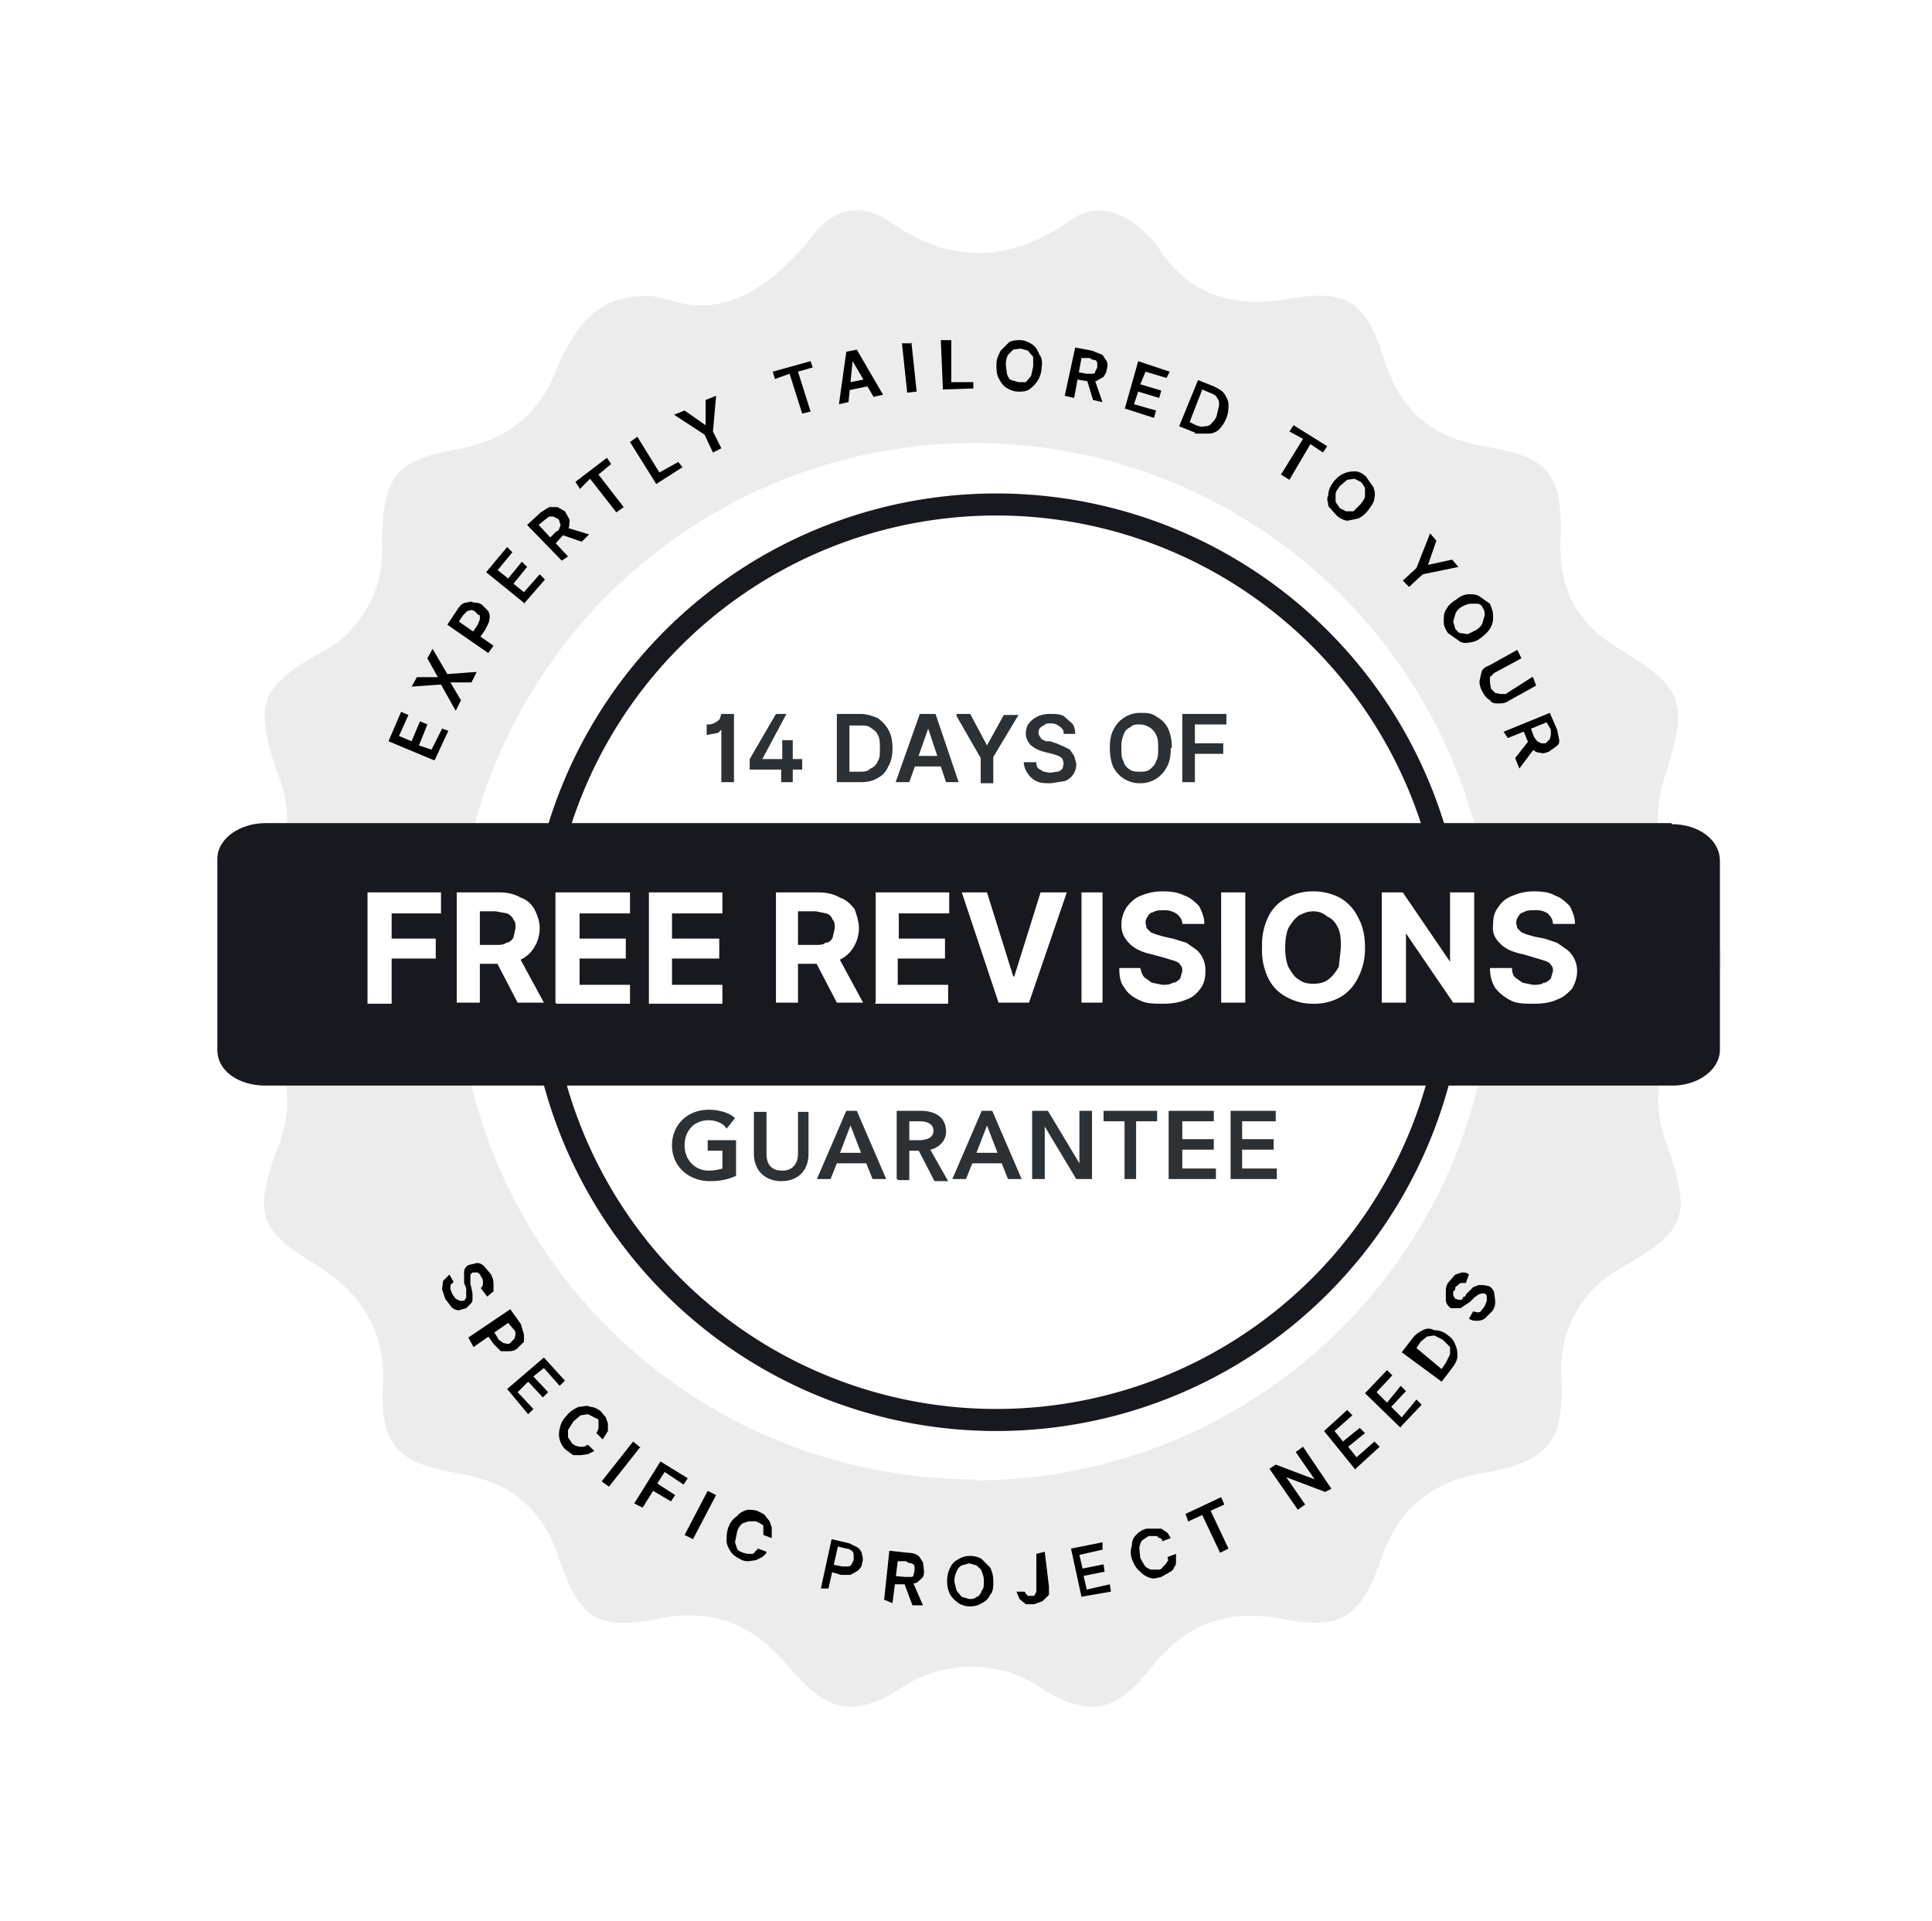
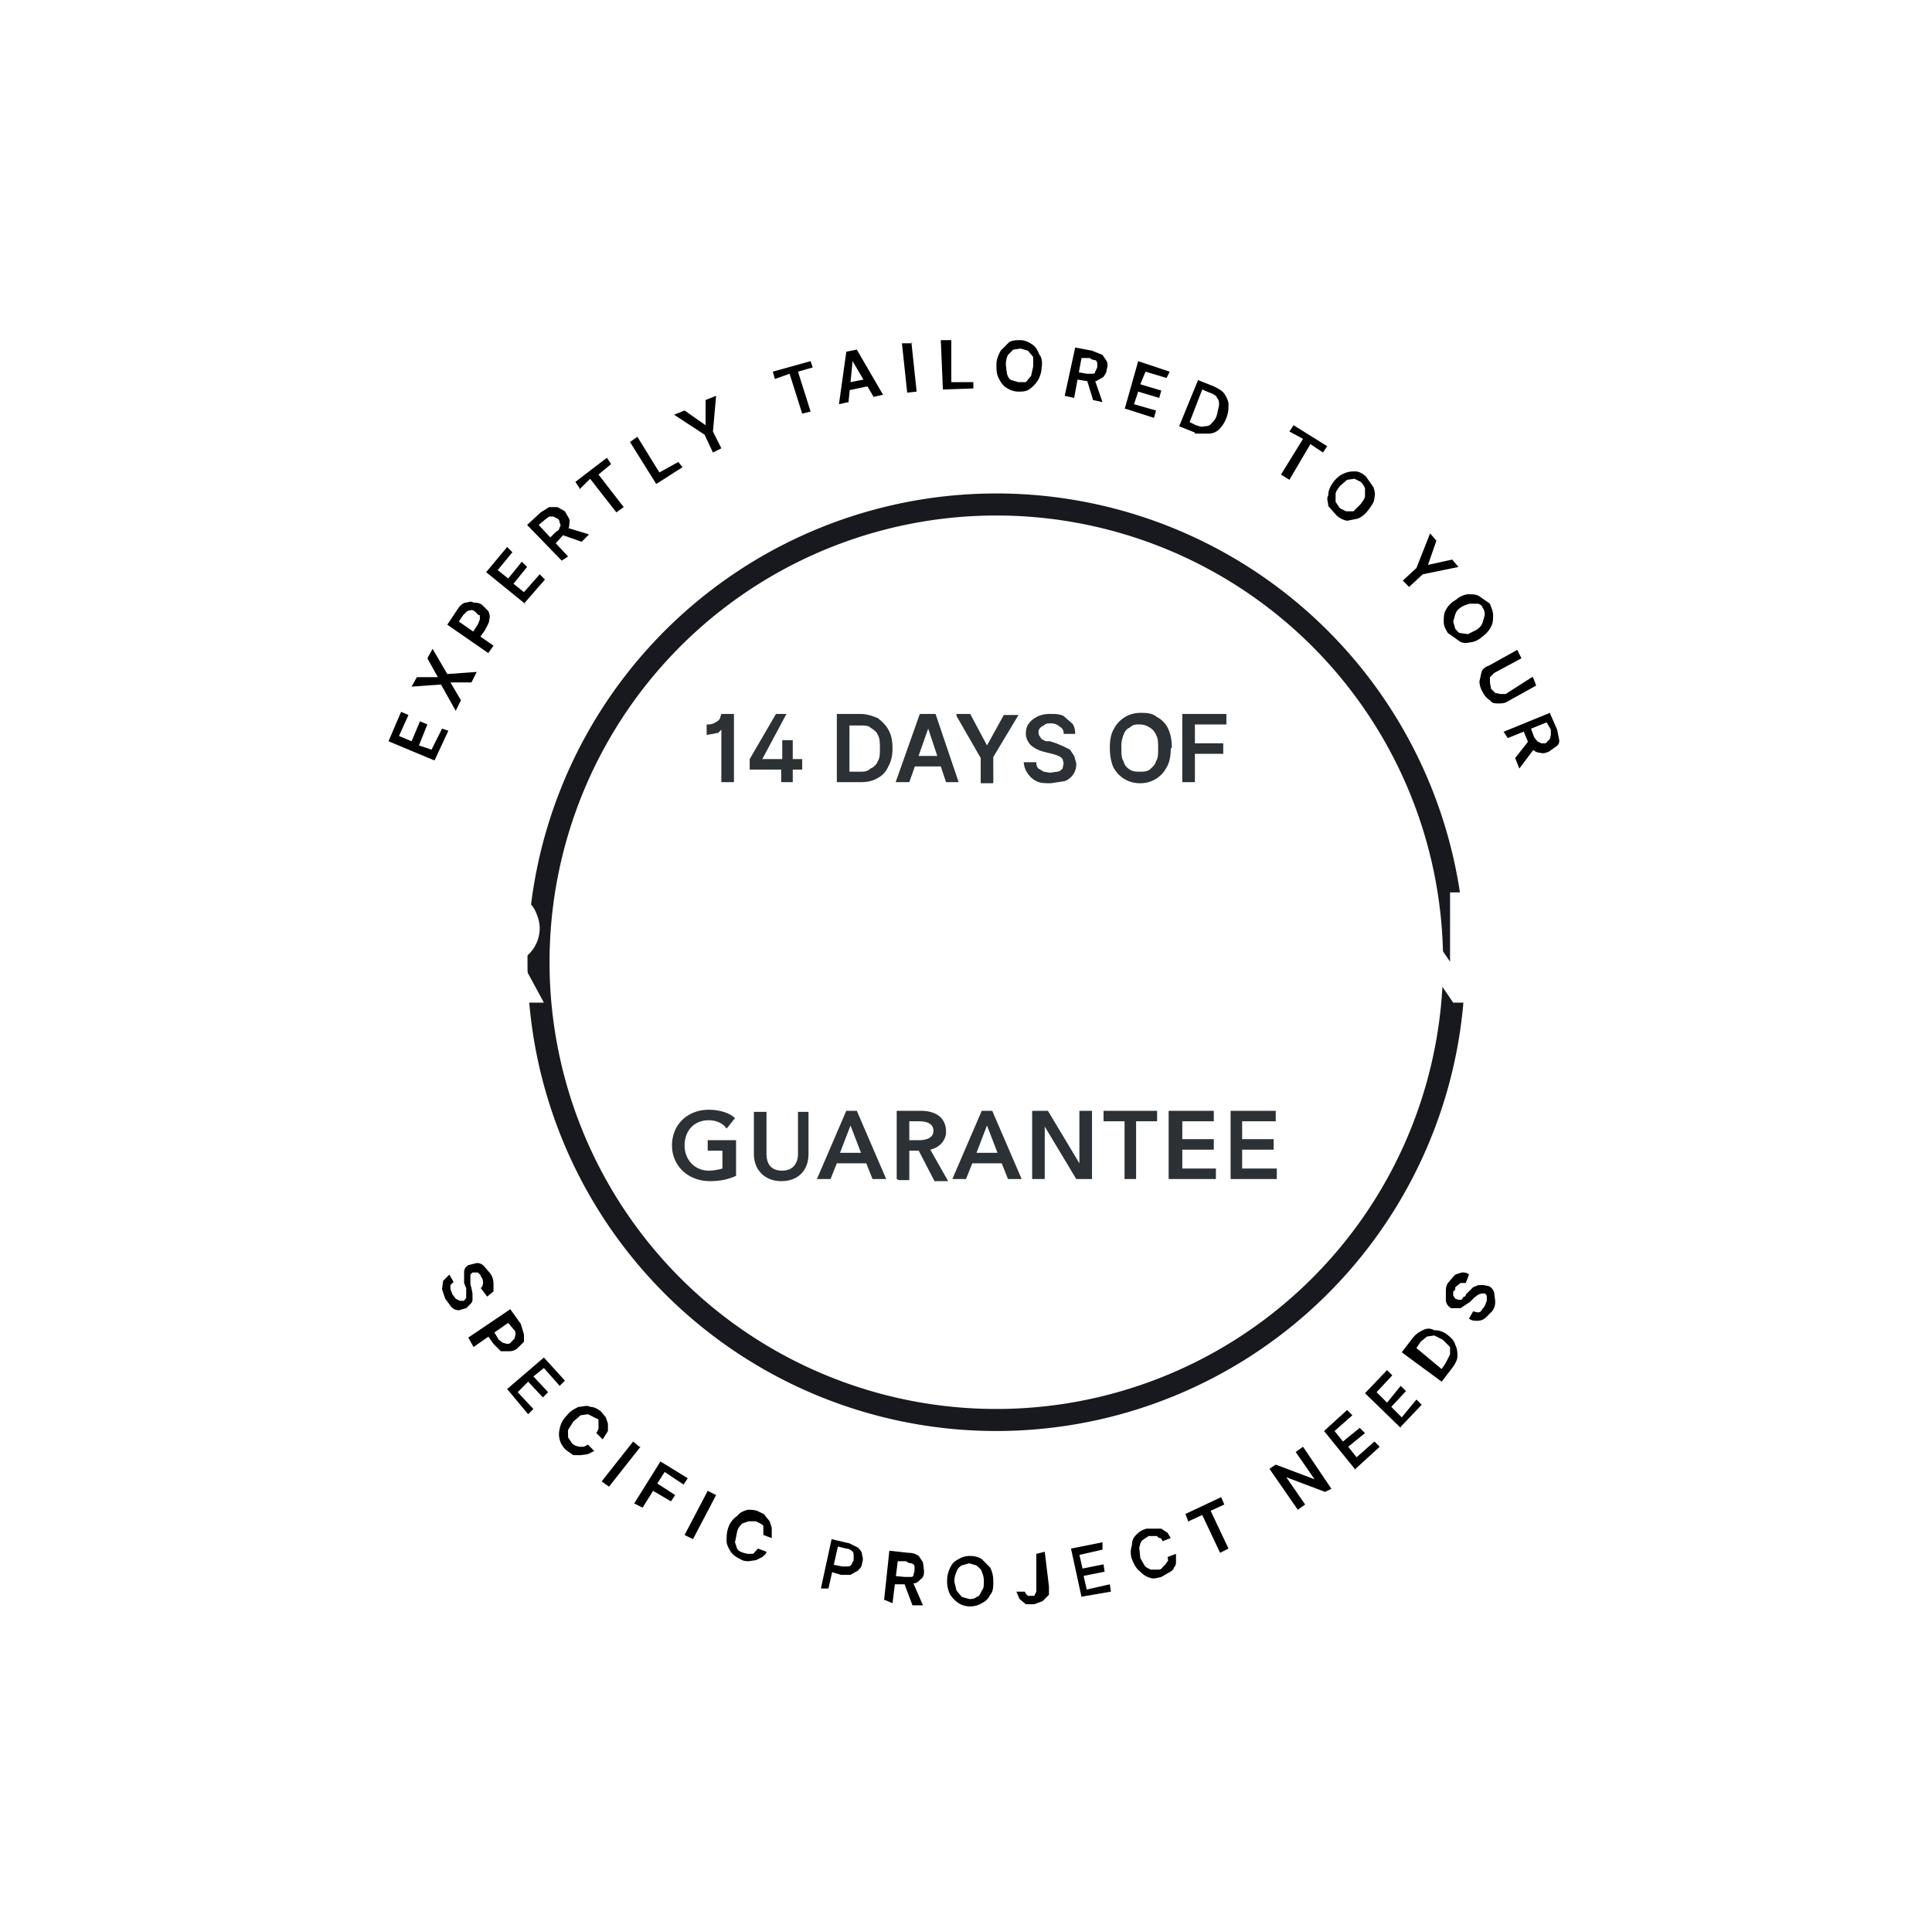
<svg xmlns="http://www.w3.org/2000/svg" width="184" height="183" fill="none">
  <g filter="url(#a)">
-     <path fill="#ECECEC" d="m62.1 24.2 1.5.3c5.3 2 10.1-1.3 14.1-6.4 2-2.4 4.5-2.7 7-1 5.7 4 11.3 4 17.1 0 2.6-2 5.3-.9 7.4 1.2.5.5 1.1 1.1 1.3 1.6 3 4.3 7 5.4 12 4.6 5.7-1 7.6 0 9.4 6 1.6 4.7 4.5 7.1 9.3 8 6.4 1 7.7 2.6 7.4 9.3 0 4.6 1.6 7.5 5.6 10 6.1 3.7 6.6 5 4.5 11.7-1.6 4.6-.8 8 2.1 11.8 4.2 5.1 4.2 7 0 12.1-2.9 3.8-3.7 7.2-2 11.8 2.3 6.7 1.8 8-4.3 11.5a11 11 0 0 0-5.8 10.5c.3 6.2-1.3 8-7.4 9.1-5 .8-8.2 3.5-9.8 8.3-1.9 5.4-3.7 6.7-9.3 5.6-5.6-1-9.3.5-12.7 4.8-3.2 4-5.6 4.6-10 2a12 12 0 0 0-14 0c-4.3 2.6-6.7 2-10.2-2-3.4-4.3-7.4-5.9-12.7-4.8-5.6 1.1-7.4 0-9.3-5.6-1.6-5-4.8-7.5-9.8-8.3-5.8-1-7.4-2.7-7-8.9 0-5-2.2-8.3-6.5-11-5.3-3.2-5.8-4.8-3.7-10.7 2-4.8 1.1-8.6-2-12.6-4-4.8-4-6.7 0-11.5 3.1-3.8 4-7.5 2-12.3-2-6.2-1.6-7.8 4-11a11 11 0 0 0 6.1-10.5c0-6.4 1.3-8 7.1-9 5-.9 8.2-3.6 9.8-8.4 1.8-3.5 3.6-6.4 8.8-6.2Z" />
    <path fill="#fff" d="M92.8 137a49.3 49.3 0 1 0 0-98.8 49.3 49.3 0 0 0 0 98.7Z" />
    <path stroke="#18191F" stroke-width="2.1" d="M92.8 131.2a43.6 43.6 0 1 0 0-87.1 43.6 43.6 0 0 0 0 87.1Z" />
    <path fill="#2B3135" d="M69.9 64v6.5h-1.2v-5l-.3.3-.5.1-.6.1v-1a1.4 1.4 0 0 0 1-.3c.2-.1.3-.3.3-.4l.1-.3H70Zm1.5 5.3v-1l2.5-4.3h1l-2.3 4.3h3.8v1h-5Zm3 1.2V69l.1-.4v-2.1h1v4h-1Zm7.5 0h-2.2V64h2.2c.7 0 1.2.2 1.7.4.4.3.8.7 1 1.1.3.5.4 1.1.4 1.8 0 .6-.1 1.2-.4 1.7-.2.5-.6.9-1 1.1-.5.3-1 .4-1.7.4Zm-1-1h1c.4 0 .7 0 1-.3.3-.1.6-.4.7-.7.2-.3.2-.7.2-1.2s0-1-.2-1.3c-.1-.3-.4-.5-.7-.7-.2-.2-.6-.2-1-.2h-1v4.4Zm5.7 1h-1.3l2.3-6.5h1.5l2.2 6.5h-1.2l-1.7-5.1-1.8 5.1Zm0-2.5H90v1h-3.4v-1Zm4.5-4h1.3L94 67l1.6-2.9H97l-2.4 4v2.5h-1.2v-2.4l-2.3-4Zm10.2 1.8c0-.3-.2-.5-.4-.6-.2-.2-.5-.3-.8-.3-.3 0-.5 0-.7.2a1 1 0 0 0-.4.3.7.7 0 0 0 0 .7l.2.3.4.2h.4l.6.2.7.3.6.3.4.6.2.7a1.7 1.7 0 0 1-1.1 1.7l-1.3.2c-.6 0-1 0-1.4-.2a2 2 0 0 1-.8-.7 2 2 0 0 1-.4-1.1h1.2c0 .2 0 .4.2.6l.5.3.6.1.7-.1c.2 0 .4-.2.5-.3l.1-.5-.1-.4a1 1 0 0 0-.4-.3 4 4 0 0 0-.6-.2l-.8-.2a3 3 0 0 1-1.2-.6c-.3-.3-.5-.7-.5-1.1 0-.4.1-.8.3-1 .2-.3.5-.5.9-.7a3 3 0 0 1 1.2-.2c.4 0 .8 0 1.2.2l.8.7c.2.2.3.6.3 1h-1.1Zm10.2 1.5c0 .7-.1 1.3-.4 1.8a2.8 2.8 0 0 1-2.6 1.5A2.8 2.8 0 0 1 106 69c-.2-.5-.3-1.1-.3-1.8s.1-1.3.4-1.8a2.8 2.8 0 0 1 2.5-1.5c.6 0 1.1 0 1.6.4.4.2.8.6 1 1 .3.6.4 1.2.4 1.9Zm-1.2 0c0-.5 0-1-.2-1.3-.1-.3-.4-.6-.6-.7-.3-.2-.6-.3-1-.3-.3 0-.6 0-.9.3-.3.1-.5.4-.6.7a3 3 0 0 0-.2 1.3c0 .5 0 .9.2 1.2.1.4.3.6.6.8.3.2.6.2 1 .2.3 0 .6 0 .9-.2.2-.2.5-.4.6-.8.2-.3.2-.7.2-1.2Zm2.3 3.2V64h4.2v1h-3v1.8h2.7v1h-2.7v2.7h-1.2Z" />
-     <path fill="#18191F" d="M159.2 74.4H25.3c-2.5 0-4.6 1.5-4.6 3.4V96c0 2 2 3.4 4.6 3.4h134c2.4 0 4.5-1.5 4.5-3.4V78c0-2-2-3.5-4.6-3.5Z" />
    <path fill="#fff" d="M35 91.5V81h7V83h-4.7v2.4h4.2v1.9h-4.2v4.3H35Zm8.5 0V81h4.1c.8 0 1.5.2 2 .5.6.2 1 .6 1.3 1.1.3.6.5 1.2.5 1.8 0 .7-.2 1.3-.5 1.8a3 3 0 0 1-1.3 1.2c-.5.3-1.2.4-2 .4h-2.8V86h2.4c.4 0 .8 0 1-.2.3 0 .6-.3.7-.5l.2-.9c0-.3 0-.6-.2-.8-.1-.3-.4-.5-.6-.6l-1.1-.2h-1.5v8.7h-2.2Zm5.7-4.8 2.6 4.8h-2.5l-2.5-4.8h2.4Zm3.7 4.8V81H60V83h-4.8v2.4h4.4v1.9h-4.4v2.5H60v1.8h-7Zm8.9 0V81h7V83H64v2.4h4.5v1.9H64v2.5h4.8v1.8h-7Zm12.1 0V81H78c.8 0 1.5.2 2 .5.6.2 1 .6 1.4 1.1.2.6.4 1.2.4 1.8 0 .7-.2 1.3-.5 1.8a3 3 0 0 1-1.3 1.2c-.5.3-1.2.4-2 .4h-2.8V86h2.4c.5 0 .8 0 1-.2.4 0 .6-.3.7-.5l.2-.9c0-.3 0-.6-.2-.8-.1-.3-.3-.5-.6-.6l-1-.2H76v8.7H74Zm5.7-4.8 2.6 4.8h-2.5l-2.5-4.8h2.4Zm3.8 4.8V81h7V83h-4.8v2.4H90v1.9h-4.5v2.5h4.8v1.8h-7ZM94 81l2.5 8h.1l2.5-8h2.5L98 91.5h-2.9L91.6 81h2.5Zm11 0v10.5H103V81h2.2Zm7.6 3c0-.4-.2-.7-.6-1a2 2 0 0 0-1.2-.3c-.4 0-.7 0-1 .2-.2 0-.4.2-.5.4a1 1 0 0 0-.2.6l.1.5.4.4.5.2.7.2.9.2 1.3.4 1 .7a2.6 2.6 0 0 1 .8 2c0 .6-.1 1.2-.5 1.7-.3.4-.7.8-1.3 1-.7.3-1.4.4-2.2.4-.9 0-1.6 0-2.2-.3-.7-.3-1.2-.7-1.5-1.2-.4-.5-.5-1.1-.5-1.9h2c.1.4.2.7.4.9l.7.5 1 .2c.4 0 .7 0 1-.2.3 0 .5-.2.7-.4l.2-.7c0-.2 0-.4-.2-.6-.1-.2-.3-.3-.6-.4l-1-.3-1.1-.3c-.9-.2-1.6-.5-2.1-1s-.8-1-.8-1.8c0-.7.2-1.2.5-1.7.4-.5.8-.9 1.4-1.1a5 5 0 0 1 2-.4c.9 0 1.5.1 2.1.4.6.2 1 .6 1.4 1 .3.6.5 1.1.5 1.7h-2.1Zm6-3v10.5h-2.3V81h2.2Zm11.4 5.3a6 6 0 0 1-.7 2.9c-.4.8-1 1.4-1.7 1.8a5 5 0 0 1-2.5.6 5 5 0 0 1-2.5-.6c-.8-.4-1.4-1-1.8-1.8a6 6 0 0 1-.6-3 6 6 0 0 1 .6-2.9c.4-.8 1-1.4 1.8-1.8a5 5 0 0 1 2.5-.6c.9 0 1.7.2 2.5.6.7.4 1.3 1 1.7 1.8.5.9.7 1.8.7 3Zm-2.3 0c0-.8 0-1.4-.3-2-.2-.4-.5-.8-1-1-.3-.3-.8-.5-1.3-.5-.6 0-1 .2-1.4.4-.4.3-.7.7-1 1.2-.2.5-.3 1.1-.3 1.9 0 .7.1 1.3.3 1.8.3.5.6 1 1 1.2.4.3.8.4 1.4.4.5 0 1-.1 1.4-.4.4-.3.7-.7 1-1.2l.2-1.8Zm12.7-5.3v10.5h-2l-4.5-6.6v6.6h-2.3V81h2l4.5 6.6V81h2.3Zm7.5 3c0-.4-.2-.7-.5-1a2 2 0 0 0-1.3-.3c-.4 0-.7 0-1 .2-.2 0-.4.2-.5.4a1 1 0 0 0-.2.6l.1.5.4.4.5.2.7.2 1 .2 1.2.4 1 .7a2.6 2.6 0 0 1 .9 2c0 .6-.2 1.2-.5 1.7-.4.4-.8.8-1.4 1-.6.3-1.4.4-2.2.4-.9 0-1.6 0-2.2-.3-.6-.3-1.1-.7-1.5-1.2-.3-.5-.5-1.1-.5-1.9h2.1c0 .4.1.7.3.9l.7.5 1 .2c.4 0 .8 0 1-.2.3 0 .5-.2.7-.4l.2-.7c0-.2 0-.4-.2-.6-.1-.2-.3-.3-.6-.4l-1-.3-1-.3c-1-.2-1.7-.5-2.2-1-.5-.5-.8-1-.7-1.8 0-.7.1-1.2.5-1.7.3-.5.8-.9 1.4-1.1a5 5 0 0 1 2-.4c.8 0 1.5.1 2 .4.6.2 1 .6 1.4 1 .3.6.5 1.1.5 1.7H148Z" />
    <path fill="#2B3135" d="M70.1 104.6v3.4c-.7.3-1.4.5-2.5.5-2 0-3.6-1.4-3.6-3.4s1.5-3.4 3.5-3.4c1 0 2 .3 2.5.8l-.8 1c-.3-.5-1-.8-1.7-.8-1.4 0-2.3 1-2.3 2.4s1 2.4 2.3 2.4a5 5 0 0 0 1.3-.2v-1.7h-1.4v-1h2.7ZM77 101.8v4.1c0 1.6-1 2.6-2.6 2.6-1.5 0-2.6-1-2.6-2.6v-4H73v4c0 .8.3 1.6 1.5 1.6 1.1 0 1.5-.8 1.5-1.6v-4h1ZM77.8 108.3l2.8-6.5h1l2.8 6.5h-1.3l-.6-1.5h-2.8l-.6 1.5h-1.3Zm2.2-2.5h2l-1-2.6-1 2.6ZM85.4 108.3v-6.5h2.3c1.2 0 2.4.5 2.4 2 0 .8-.6 1.5-1.5 1.7l1.7 3H89l-1.5-2.9h-.9v2.8h-1Zm1.1-3.7h1c.7 0 1.4-.2 1.4-.9s-.7-.9-1.3-.9h-1v1.8ZM90.7 108.3l2.8-6.5h1l2.8 6.5H96l-.6-1.5h-2.8l-.6 1.5h-1.3Zm2.3-2.5h2l-1-2.6-1 2.6ZM98.3 108.3v-6.5h1.5l3 5v-5h1.2v6.5h-1.5l-3-5v5h-1.2ZM107.1 108.3v-5.5h-2v-1h5.1v1h-2v5.5h-1ZM111.3 108.3v-6.5h4.3v1h-3v1.7h3v1h-3v1.8h3.2v1h-4.5ZM117.2 108.3v-6.5h4.3v1h-3.2v1.7h3v1h-3v1.8h3.3v1h-4.4Z" />
    <path fill="#000" d="M41.3 68.4 37 66.6l1.2-2.8.7.3-.9 2 1.2.5.8-1.9.7.3-.8 2 1.2.4 1-2 .6.2-1.3 2.8ZM39.7 60.5h2l-1-1.8.5-.9 1.4 2.4 2.8-.2-.5 1h-2l1 1.7-.5 1-1.4-2.5-2.8.2.5-.9ZM46.5 58.2l-3.9-2.7 1-1.5c.2-.3.4-.5.7-.6.3 0 .5-.2.8 0 .3 0 .5 0 .8.2l.6.6c.1.2.2.5.1.8 0 .3-.2.6-.4 1l-.7 1-.6-.6.6-.9.2-.5v-.4c-.2 0-.3-.2-.4-.3a.8.8 0 0 0-.4-.2l-.4.1-.4.4-.4.6 3.3 2.3-.5.7ZM50 53.5l-3.7-3 2-2.4.5.5-1.4 1.7 1 .8 1.3-1.6.5.5-1.3 1.6 1 .8 1.5-1.7.5.5-2 2.3ZM53.5 49.4 50.2 46l1.3-1.2.8-.5h.8l.7.4.4.7c.1.2 0 .5 0 .8l-.6.8-.9 1-.5-.6.8-.8c.2 0 .3-.3.3-.4.1 0 .1-.3 0-.4 0 0 0-.3-.2-.4l-.4-.2h-.4l-.4.3-.6.5 2.8 3-.6.4Zm.3-3.2 2.3.7-.7.7-2.3-.8.7-.6ZM55.2 42.5l-.4-.6 3-2.3.4.6-1.2 1 2.4 3.1-.7.5-2.5-3.2-1 1ZM62.5 42.1l-2.5-4 .7-.5 2.1 3.4 1.8-1 .4.5-2.5 1.6ZM64.2 35.5l1-.4 2 1.4v-2.4l1-.4-.3 3.4.8 1.6-.8.4-.8-1.7-2.9-1.9ZM73.8 32.1l-.2-.7 3.6-1 .2.6-1.4.4 1.2 3.8-.8.2-1.2-3.8-1.4.5ZM80.8 34.3l-.9.2.7-5 1-.2 2.5 4.3-.9.2-2-3.4-.4 4Zm-.3-1.8L83 32l.1.7-2.4.5v-.7ZM86.8 28.6l.5 4.7-.9.1-.5-4.7h1ZM89.8 33.1l-.2-4.7h1v4h2.1v.6l-2.9.1ZM99.2 31c0 .5-.2 1-.4 1.3a3 3 0 0 1-.8.8c-.3.2-.7.2-1 .2-.5 0-.9-.2-1.2-.4-.3-.2-.5-.5-.7-.9-.2-.4-.2-.8-.2-1.3s.2-.9.4-1.3l.8-.8c.3-.2.7-.2 1.1-.2.4 0 .8.2 1.1.4.3.2.5.5.7 1 .2.2.3.7.2 1.2Zm-.8 0v-1l-.5-.6-.7-.2-.7.1-.5.5a2 2 0 0 0-.2 1l.1.8c.1.3.2.5.4.6l.7.2h.7l.5-.6.2-.9ZM101.4 33.7l1-4.6 1.6.3 1 .4.4.6c.1.2.1.5 0 .8 0 .3-.2.5-.3.7l-.7.4h-.9l-1.2-.2.1-.7 1.1.2h.5c.1 0 .3 0 .3-.2l.2-.4v-.4s0-.2-.2-.3c0 0-.3 0-.5-.2h-.8l-.7 3.8-.9-.2Zm2.8-1.7.8 2.3-.9-.2-.7-2.3.8.2ZM107.1 35l1.3-4.6 3 1-.3.6-2-.6-.5 1.2 2 .6-.2.7-2-.6-.4 1.2 2.1.6-.2.7-2.8-.9ZM113.8 37.2l-1.5-.6 1.8-4.4 1.5.6c.4.2.8.4 1 .7.2.3.4.7.4 1 0 .4 0 .8-.2 1.3a3 3 0 0 1-.7 1.1c-.3.3-.7.4-1 .4h-1.3Zm-.5-1 .6.3c.3.1.6.2.8.1.2 0 .5 0 .7-.3.2-.2.4-.4.5-.8l.2-.9c0-.3 0-.5-.2-.7 0-.2-.4-.4-.7-.5l-.7-.3-1.2 3.1ZM122.8 37.1l.4-.6 3.2 2-.4.6-1.2-.8-2 3.4-.8-.5 2.1-3.4-1.3-.7ZM130.3 44.6c-.3.4-.7.7-1 .8l-1 .2a2 2 0 0 1-1-.5l-.8-.9c0-.4-.2-.7 0-1 0-.5.2-.9.5-1.3s.7-.7 1-.8c.4-.2.8-.2 1.1-.2.3 0 .7.2 1 .5l.7 1c.1.3.2.6.1 1 0 .4-.3.8-.6 1.2Zm-.7-.6c.2-.3.4-.5.4-.8v-.7a2 2 0 0 0-.4-.6l-.6-.3-.7.1-.7.6c-.2.3-.4.5-.4.8v.7l.4.6.6.3h.7l.7-.7ZM136.2 46.8l.6.7-.8 2.3 2.3-.5.6.7-3.4.7-1.3 1.2-.6-.6 1.3-1.2 1.3-3.3ZM141.1 56.7a2 2 0 0 1-1.2.5c-.4.1-.8 0-1-.2l-1-.7c-.2-.3-.4-.7-.4-1 0-.5 0-.9.2-1.2.2-.4.5-.7 1-1a2 2 0 0 1 1.1-.5c.4 0 .8 0 1.1.2l1 .7c.1.3.3.7.3 1.1 0 .4 0 .7-.2 1.1-.2.4-.5.7-.9 1Zm-.5-.7c.3-.2.5-.4.6-.7l.2-.7c0-.2 0-.5-.2-.7 0-.2-.3-.4-.5-.4h-.7a3 3 0 0 0-.8.3c-.3.2-.5.4-.6.7l-.2.7.2.7c.2.2.3.4.5.4l.7.1.8-.4ZM146 60.5l.3.8-2.7 1.5c-.3.2-.6.2-.9.2-.3 0-.6 0-.8-.3-.3-.2-.5-.4-.7-.8a2 2 0 0 1-.3-1l.2-.9c.1-.3.4-.5.7-.6l2.7-1.5.4.8-2.6 1.4-.4.4v.5l.1.6.4.4.5.1h.5l2.5-1.6ZM143.2 65.7l4.4-1.8.7 1.6.2 1c0 .2 0 .4-.3.6l-.7.5c-.3.1-.5.2-.8.1a1 1 0 0 1-.7-.3c-.2-.2-.4-.4-.5-.8l-.5-1.2.7-.3.4 1.1.3.4.4.2h.4l.4-.4.1-.4v-.5l-.4-.7-3.7 1.5-.4-.6Zm3 1.5-1.5 2-.4-1 1.5-1.9.4 1ZM45.7 118.7c.2 0 .3-.3.3-.5s0-.4-.2-.6c0-.2-.2-.3-.3-.4H45l-.2.2V118.3l.1.4.1.5v.5c0 .2 0 .3-.2.5l-.4.4-.7.2a1 1 0 0 1-.7-.3l-.6-.8-.3-.9.1-.8.6-.6.4.7-.3.3v.4l.2.5.3.4.4.2h.4l.2-.3v-.9l-.2-.5v-1c0-.3.1-.5.4-.7l.8-.2c.3 0 .5.1.7.3l.6.7c.2.3.3.6.3 1v.7l-.6.5-.6-.8ZM44.6 123.4l4-2.7 1 1.4.3 1v.7l-.6.6c-.2.2-.5.3-.8.3h-.8l-.7-.7-.7-1 .6-.4.6 1 .4.3.4.1c.1 0 .3 0 .4-.2l.3-.3.1-.4c0-.2 0-.3-.2-.5l-.5-.6-3.3 2.3-.5-.9ZM48.3 128.3l3.5-3 2 2.2-.5.5-1.5-1.7-1 .8 1.4 1.5-.5.5-1.4-1.5-1 1 1.5 1.6-.5.5-2-2.4ZM57.4 133.1l-.6-.6.2-.4v-.8c0-.2-.3-.2-.4-.3l-.6-.3-.7.1-.7.6-.5.8v.7l.4.6.3.2.4.1h.4l.4-.2.6.6-.6.3-.7.1h-.7l-.7-.5a2 2 0 0 1-.6-1 2 2 0 0 1 0-1c.1-.5.3-.9.7-1.3.3-.4.7-.6 1.1-.8.4 0 .8-.2 1.1 0 .4 0 .7.2 1 .4l.5.6.2.6v.7l-.5.8ZM61 133.8l-3 3.8-.7-.5 3-3.8.6.5ZM60.4 139.2l2.5-4 2.6 1.6-.4.6-1.8-1.2-.7 1.1 1.7 1.1-.4.6-1.7-1-1 1.6-.8-.4ZM68.2 138.4l-2.2 4.2-.8-.4 2.2-4.2.8.4ZM73.5 142.5l-.8-.3v-.8c0-.2-.2-.2-.3-.3l-.4-.2h-.7l-.6.2c-.2.2-.4.4-.5.8l-.2 1 .2.6c.1.2.3.3.6.4l.4.1h.4c.1 0 .2 0 .3-.2l.3-.3.8.3c0 .2-.3.4-.4.5l-.6.3-.7.1c-.2 0-.5 0-.8-.2-.4-.2-.7-.4-.9-.7-.2-.3-.4-.7-.4-1 0-.5 0-.9.2-1.4.2-.5.5-.8.8-1 .3-.4.7-.5 1-.6.3 0 .8 0 1.1.2.2.1.5.2.6.4l.4.5.2.6v1ZM78.2 147.2l1-4.6 1.7.4.8.4c.2.2.4.4.4.7.1.3.1.5 0 .8 0 .3-.2.5-.4.7l-.7.4h-.9l-1-.3.1-.7 1 .2h.5c.1 0 .3 0 .4-.2l.2-.4v-.5s0-.3-.2-.4a.8.8 0 0 0-.5-.2l-.8-.2-.9 4h-.7ZM84.2 148.4l.5-4.7 1.8.2c.4 0 .7.1 1 .3l.4.6.1.8c0 .3 0 .6-.3.8-.2.2-.4.4-.6.4l-.9.1H85l.1-.8 1.1.1h.5c.1 0 .3 0 .3-.2l.1-.4v-.4s0-.2-.3-.3c0 0-.3 0-.5-.2h-.8l-.5 4-.7-.3Zm2.7-1.8 1 2.3h-1l-.9-2.4 1 .1ZM94.6 146.6c0 .5 0 1-.3 1.3-.2.4-.4.6-.8.8a2 2 0 0 1-1 .3 2 2 0 0 1-1.2-.3 3 3 0 0 1-.8-.8c-.2-.4-.3-.8-.3-1.3s.1-.9.3-1.3c.2-.4.4-.6.8-.8a2 2 0 0 1 1.1-.3c.4 0 .8.1 1.1.3l.8.8c.2.4.3.8.3 1.3Zm-.9 0a2 2 0 0 0-.2-.9c0-.2-.3-.4-.5-.6l-.7-.2-.7.2a1 1 0 0 0-.5.6 2 2 0 0 0-.2 1l.2.8.5.6.7.2c.3 0 .5 0 .7-.2.2 0 .4-.3.5-.6.2-.2.2-.5.2-.9ZM98.7 144l.8-.2.4 3.3v.8l-.6.6-.8.3h-.8l-.6-.5-.3-.7h.8l.1.2.2.2h.6l.2-.4V144ZM103 148.1l-1-4.6 3-.6v.7l-2.2.5.3 1.3 2-.4.1.7-2 .4.3 1.3 2.2-.5.1.7-2.9.5ZM111.5 142.5l-.8.3s0-.2-.2-.3c0 0-.2 0-.3-.2h-.8l-.6.4c-.2.2-.2.4-.3.7l.1 1 .4.7c.1.2.4.3.6.4h.7c.1 0 .3 0 .4-.2l.3-.3.2-.3c.1 0 0-.3 0-.4l.8-.3v.7c0 .2 0 .4-.2.6 0 .2-.3.4-.5.5l-.7.4c-.4.1-.8.2-1 .1a2 2 0 0 1-1-.6c-.4-.3-.6-.7-.8-1.2a2 2 0 0 1 0-1.3c0-.4.1-.7.4-1a2 2 0 0 1 1-.6h1.4l.6.4.3.5ZM113.2 141l-.3-.8 3.4-1.6.3.7-1.3.6 1.7 3.6-.8.4-1.7-3.6-1.3.6ZM124.1 133.8l2.7 4-.6.3-3.7-1.4 1.8 2.6-.7.5-2.7-3.9.6-.4 3.7 1.4-1.8-2.6.7-.5ZM129.1 136l-3-3.7 2.2-2 .5.5-1.7 1.5.8 1 1.6-1.3.5.5-1.6 1.3.8 1 1.7-1.5.5.5-2.3 2.1ZM133.4 132l-3.4-3.3 2.1-2.2.5.5-1.5 1.6 1 1 1.3-1.6.5.5-1.4 1.5 1 1 1.4-1.7.5.5-2 2.1ZM138.3 126.3l-1 1.3-3.8-2.8 1-1.3c.3-.4.6-.6 1-.8.4-.2.7-.2 1.1 0 .4 0 .8.1 1.2.4.4.3.7.6.8 1 .2.4.2.7.2 1.1 0 .3-.2.7-.5 1.1Zm-1 .1.4-.6.4-.8v-.7l-.7-.7-.8-.4-.7.1-.6.5-.4.6 2.4 2ZM139.6 118.2h-.5l-.5.4c0 .2 0 .3-.2.4v.4l.2.3.3.1h.3l.2-.3c.1 0 .2 0 .2-.2l.3-.3.4-.4.5-.2h.5l.5.1c.2.1.4.3.5.6l.1.8c0 .3 0 .6-.3 1l-.6.6c-.2.2-.5.3-.8.3-.3 0-.5 0-.8-.2l.4-.7.4.1c.1 0 .3 0 .4-.2l.3-.4.2-.5v-.4s0-.2-.2-.3h-.3l-.3.1-.4.3-.4.4-.9.6h-.9a1 1 0 0 1-.5-.7v-.8c0-.3 0-.6.2-.9l.6-.7c.2-.2.5-.2.7-.3.3 0 .5 0 .7.2l-.3.8Z" />
  </g>
  <defs>
    <filter id="a" width="183.3" height="182.5" x=".7" y="0" color-interpolation-filters="sRGB" filterUnits="userSpaceOnUse">
      <feFlood flood-opacity="0" result="BackgroundImageFix" />
      <feColorMatrix in="SourceAlpha" result="hardAlpha" values="0 0 0 0 0 0 0 0 0 0 0 0 0 0 0 0 0 0 127 0" />
      <feOffset dy="4" />
      <feGaussianBlur stdDeviation="10" />
      <feComposite in2="hardAlpha" operator="out" />
      <feColorMatrix values="0 0 0 0 0 0 0 0 0 0 0 0 0 0 0 0 0 0 0.04 0" />
      <feBlend in2="BackgroundImageFix" result="effect1_dropShadow_3922_9362" />
      <feBlend in="SourceGraphic" in2="effect1_dropShadow_3922_9362" result="shape" />
    </filter>
  </defs>
</svg>